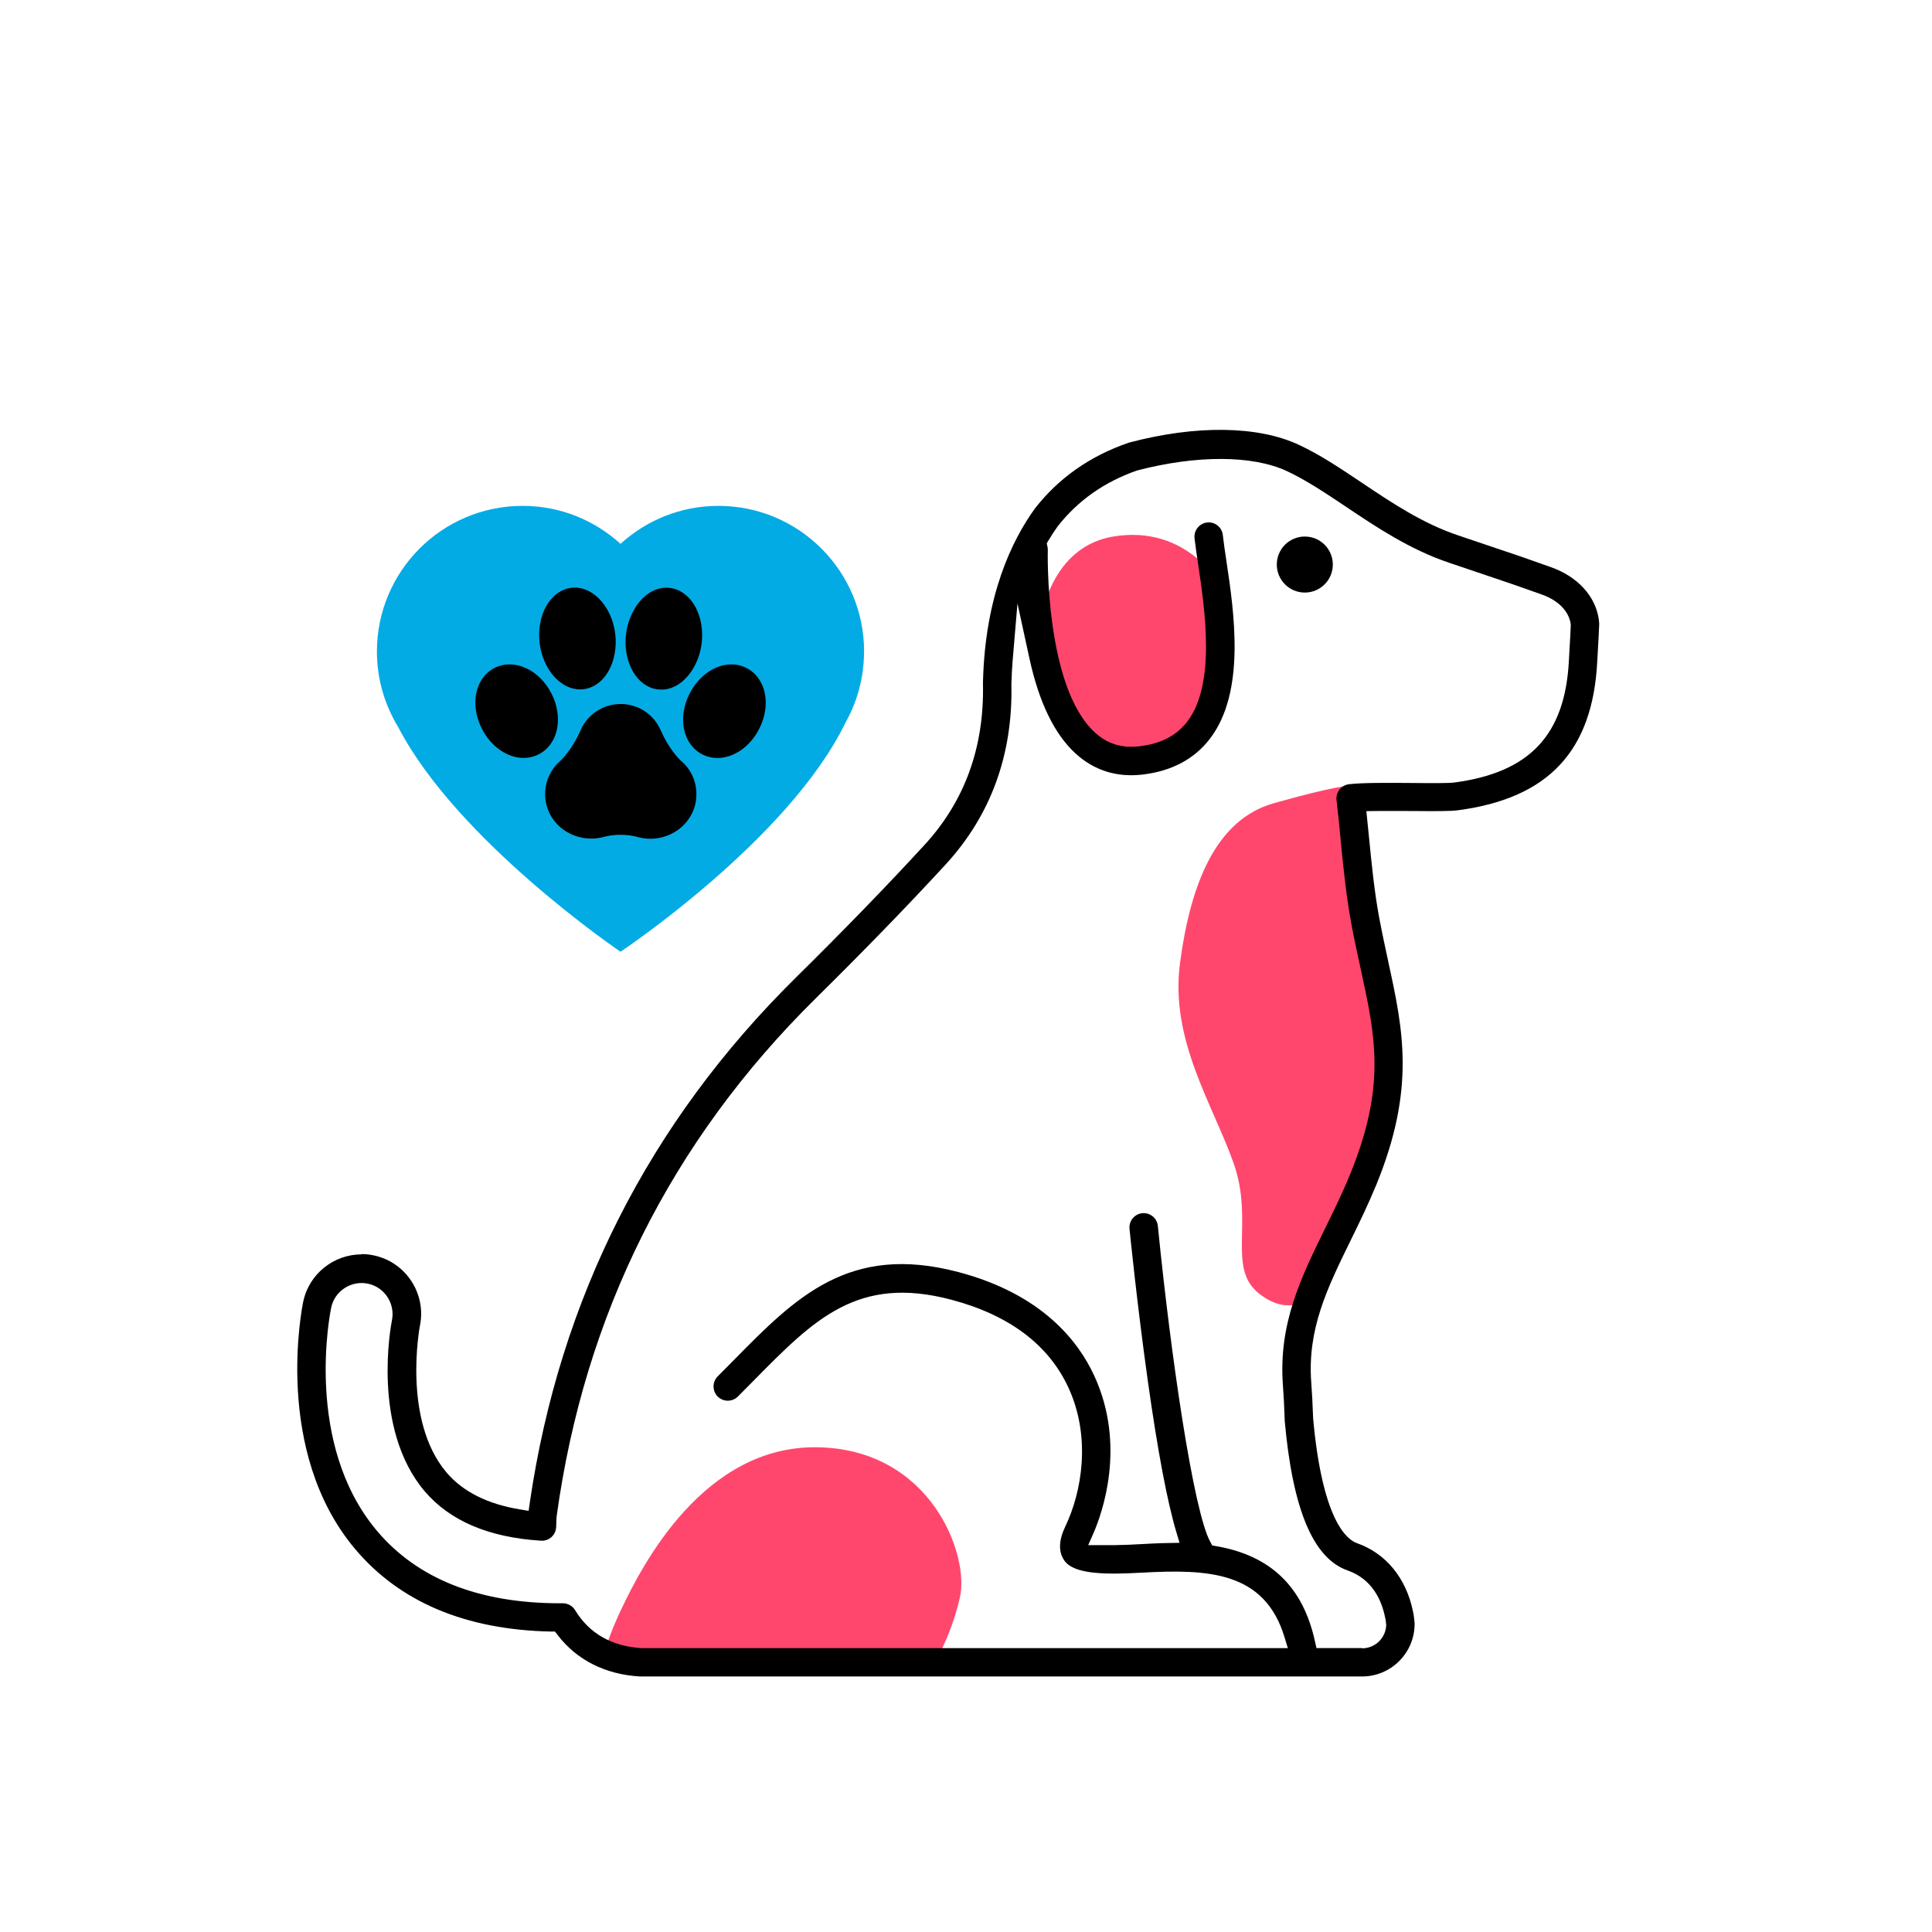
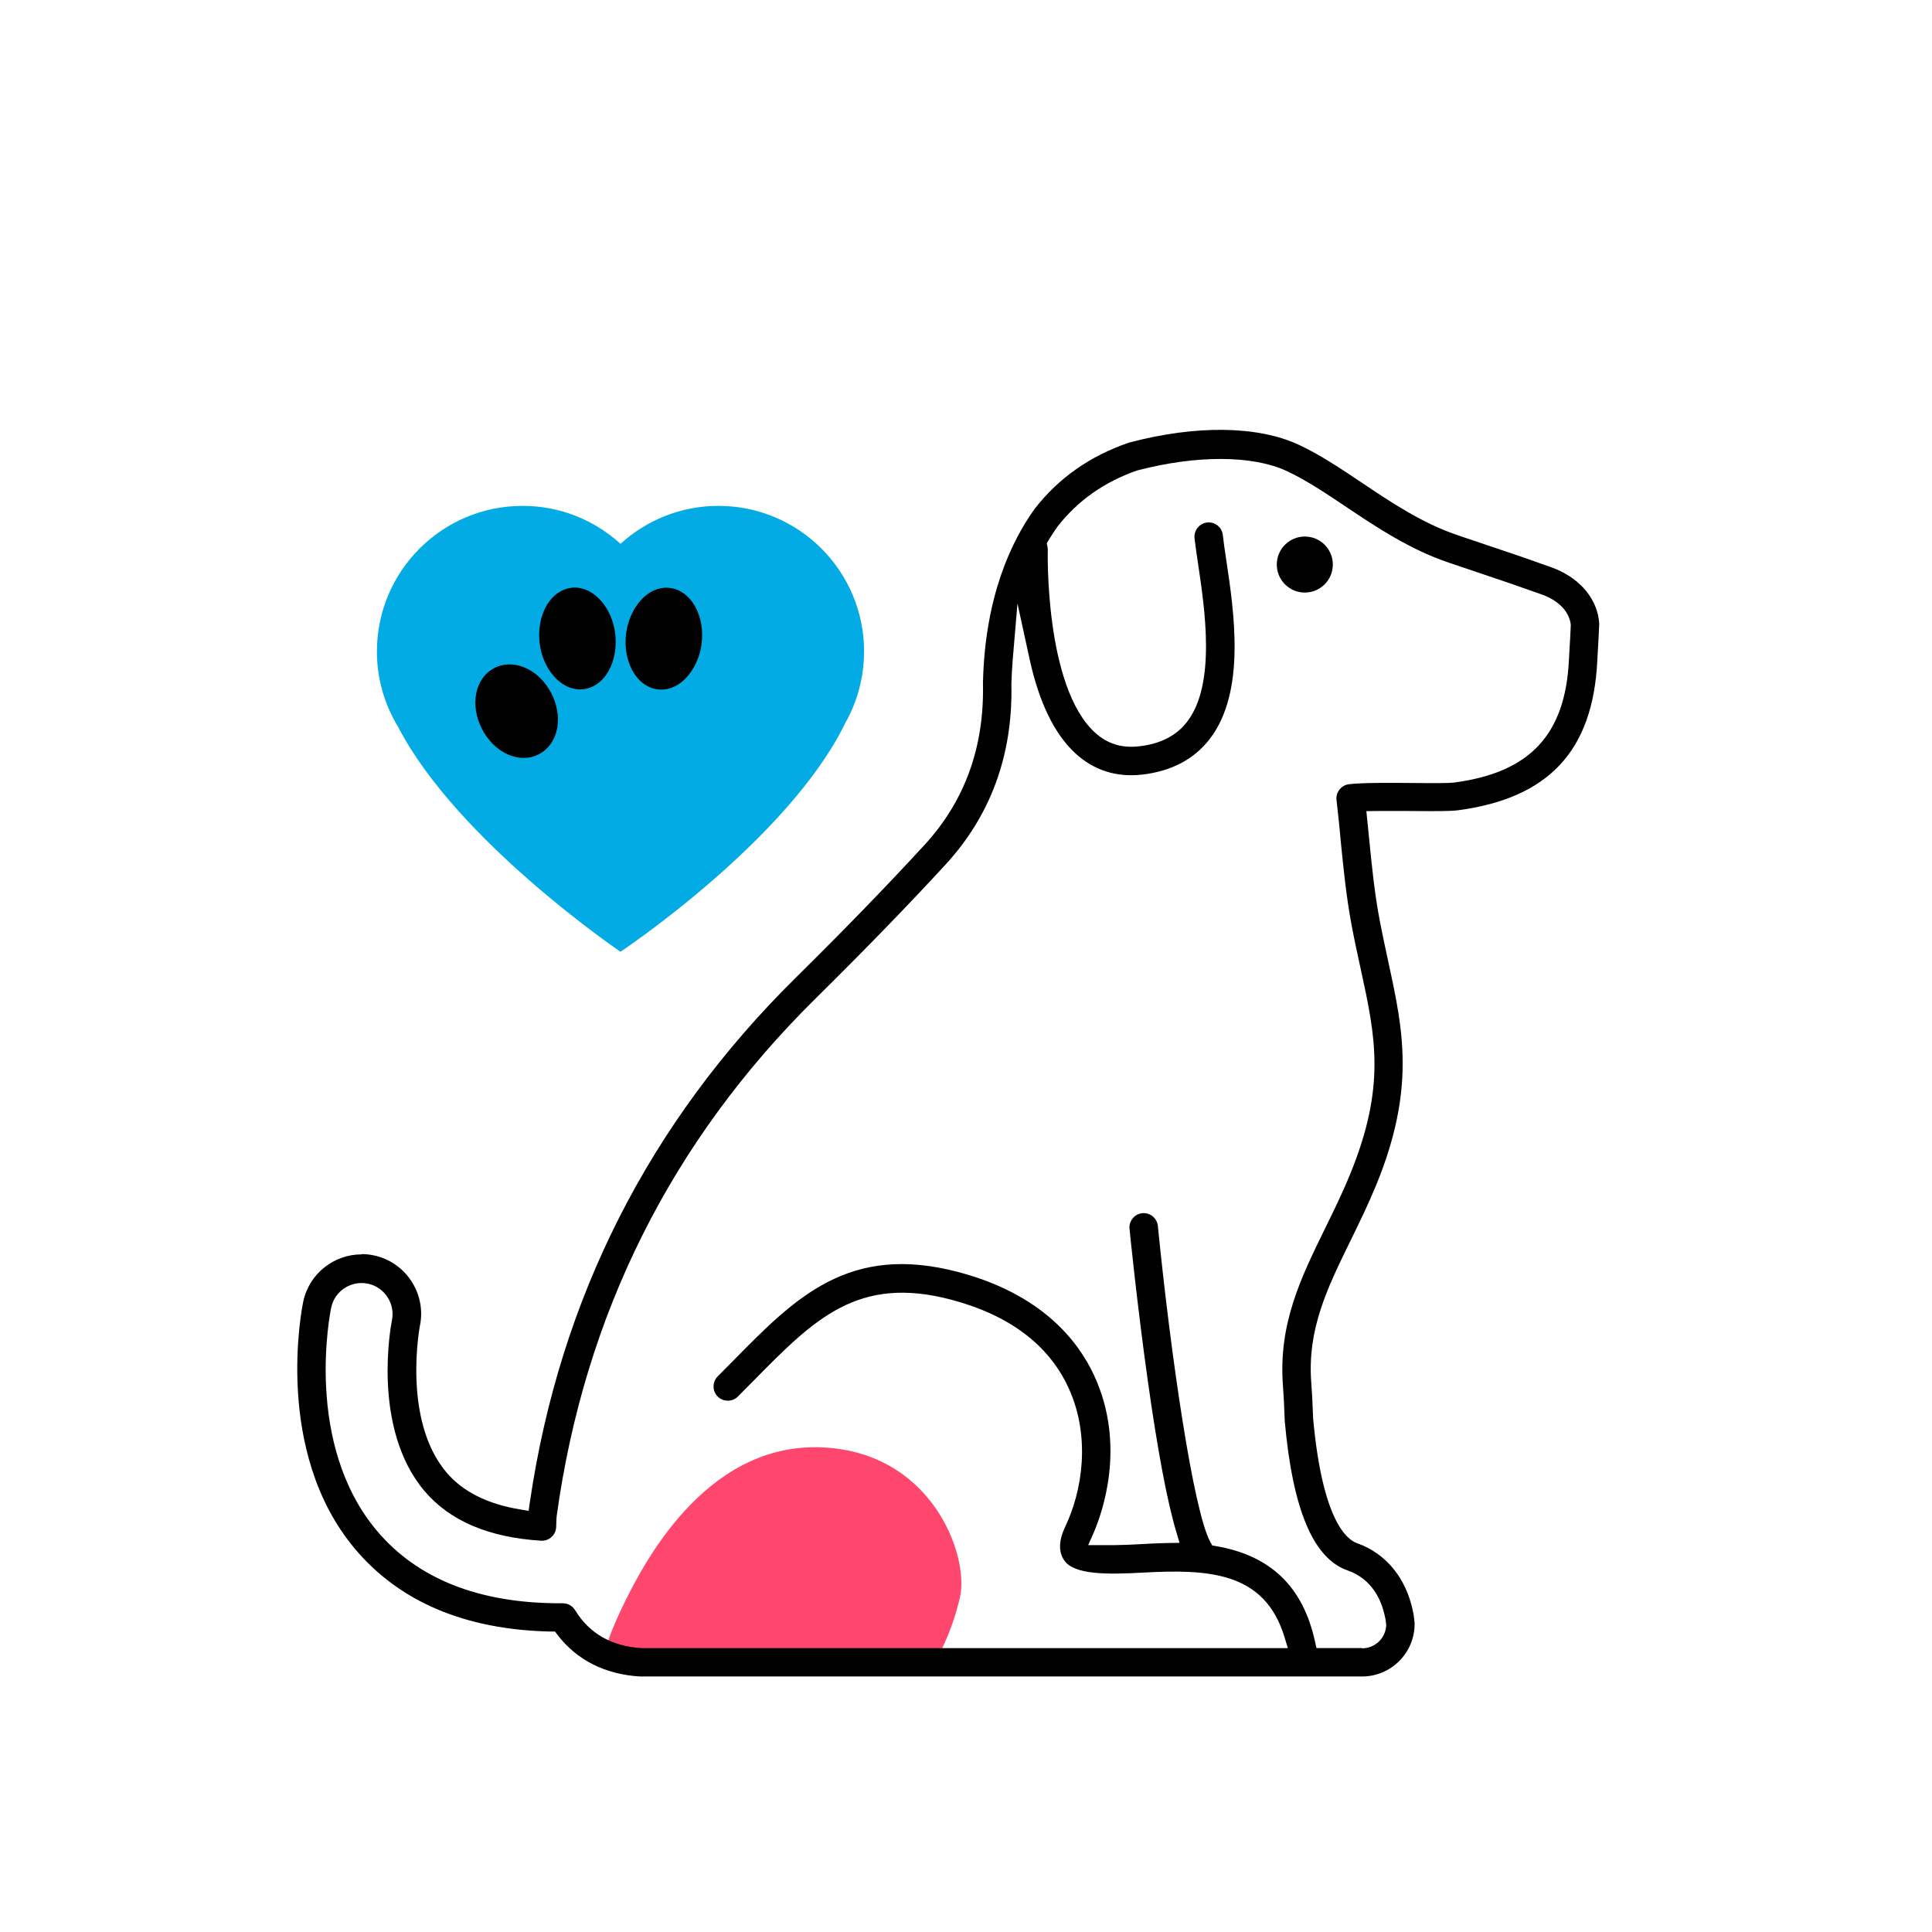
<svg xmlns="http://www.w3.org/2000/svg" id="Ebene_1" version="1.1" viewBox="0 0 283.46 283.46">
  <defs>
    <style>
      .st0 {
        fill: #ff476e;
      }

      .st1 {
        fill: #03abe5;
      }
    </style>
  </defs>
-   <path class="st0" d="M152.23,94.46s.24-13.91,11.11-15.74,15.81,7.26,15.81,7.26c0,0,3.01,2.7,1.32,11.59s-3.07,13.98-12.42,13.98-13.98-6.08-15.81-17.09c-1.84-11.01,0,0,0,0Z" />
-   <path class="st0" d="M186.87,117.85c-8.63,2.45-12.24,12.14-13.74,23.44s4.8,20.71,7.86,29.36-1.08,15.44,3.81,19.2c4.89,3.76,7.91,0,7.91,0l9.79-22.96v-18.45l-4.61-33.13s-1.71-.09-11.01,2.54Z" />
  <path class="st0" d="M91.18,236.06c3.09-6.53,12.11-24,28.77-23.72,16.66.28,22.31,15.84,20.89,22.02s-3.95,9.88-3.95,9.88h-48.57s.13-2.42,2.86-8.19Z" />
  <g>
    <path d="M53.04,184.04c-4.04,0-7.69,2.83-8.55,6.94-.19.89-4.42,21.95,7.57,36.24,6.55,7.81,16.23,11.9,28.77,12.16h.6s.37.49.37.49c2.82,3.69,7,5.8,12.09,6.1h.12s105.83,0,105.83,0c4.25,0,7.71-3.46,7.71-7.71v-.13s-.02-.26-.07-.64c-.04-.41-.1-.75-.17-1.07-1-4.9-3.99-8.53-8.22-10.01-1.49-.52-5.08-3.35-6.43-18.31-.07-2.08-.16-3.71-.27-5.2-.61-7.9,2.35-13.91,5.76-20.88,1.27-2.59,2.58-5.27,3.78-8.19,5.79-14.15,3.93-22.73,1.77-32.66l-.02-.11c-.43-2-.88-4.07-1.3-6.28-.73-3.9-1.12-7.84-1.53-12.01l-.38-3.76,1.37-.02c1.6-.02,3.44,0,5.09,0h.17c3.5.03,5.71.04,6.81-.11,13.3-1.76,19.79-8.72,20.44-21.91.03-.65.07-1.31.11-1.96.06-1.11.13-2.23.17-3.35,0-.06,0-.12,0-.17h0c0-.13-.02-.25-.03-.37l-.03-.27c-.49-3.39-3.11-6.25-7-7.63-4.21-1.5-4.51-1.6-8.21-2.84l-5.45-1.84c-5.24-1.77-9.74-4.79-14.09-7.71-3.17-2.12-6.14-4.12-9.28-5.58-6-2.79-15.04-2.91-24.82-.33-.05.01-.11.03-.16.05-5.63,1.93-10.25,5.18-13.72,9.64-3.34,4.62-7.33,12.75-7.62,25.55v.18c.2,9.31-2.69,17.23-8.58,23.63-5.55,6.04-11.74,12.42-18.92,19.51-21.49,21.21-34.6,47.09-38.98,76.93l-.18,1.26-1.25-.21c-4.79-.78-8.43-2.62-10.82-5.45-6.49-7.69-3.91-21.35-3.88-21.49.97-4.71-2.06-9.34-6.76-10.33-.6-.13-1.2-.19-1.79-.19ZM199.84,241.8h-6.69l-.22-.98c-1.76-8.02-6.5-12.59-14.48-13.97l-.59-.1-.29-.53c-2.46-4.47-5.79-27.21-7.69-46.34-.06-.56-.32-1.06-.76-1.42-.43-.35-.97-.51-1.52-.46-1.15.11-1.99,1.14-1.88,2.29.01.11,1.1,11.04,2.69,22.34,1.44,10.25,2.85,17.7,4.18,22.15l.47,1.58-1.65.03c-1.53.02-2.98.11-4.15.17-1.01.06-2.49.13-3.67.14h-3.93s.77-1.75.77-1.75c1.23-2.82,4.88-12.81.1-23.14-2.38-5.15-7.76-11.96-19.9-15.17-16.07-4.25-23.92,3.72-33,12.95-.76.77-1.54,1.56-2.33,2.35-.39.39-.61.92-.61,1.48s.22,1.08.61,1.48c.82.81,2.14.81,2.96,0,.73-.73,1.44-1.45,2.14-2.16l.21-.21c8.85-8.98,15.24-15.47,28.96-11.84,8.48,2.25,14.26,6.58,17.18,12.88,3.37,7.3,1.98,15.31-.44,20.37-.98,2.06-1.04,3.69-.18,4.98,1.44,2.15,6.35,2.09,11.37,1.82,9.74-.54,18.04-.2,20.96,9.46l.49,1.61h-94.82c-4.42-.28-7.68-2.16-9.76-5.58-.38-.62-1.06-1-1.79-1h-.43c-11.9,0-20.93-3.59-26.88-10.67-10.69-12.74-6.85-31.89-6.68-32.7.51-2.46,2.94-4.03,5.39-3.52,2.45.51,4.03,2.94,3.52,5.4-.13.63-3.03,15.77,4.78,25.02,3.69,4.37,9.45,6.82,17.1,7.29.57.04,1.13-.16,1.55-.55.42-.39.66-.93.67-1.5.01-.82.06-1.38.07-1.53,4.06-29.56,16.83-55.09,37.98-75.96,7.23-7.14,13.47-13.57,19.07-19.65,6.63-7.21,9.88-16.09,9.67-26.39v-.16c.03-1.11.09-2.25.19-3.48l.7-8.29,1.77,8.12c1.39,6.38,3.65,11.04,6.73,13.87,2.7,2.48,6,3.55,9.79,3.12,4.29-.49,7.63-2.25,9.93-5.24,5.31-6.92,3.57-18.57,2.41-26.28-.2-1.34-.39-2.61-.5-3.63-.06-.56-.34-1.05-.77-1.4-.44-.35-.98-.5-1.53-.44-1.15.13-1.97,1.16-1.85,2.31.12,1.08.31,2.33.52,3.77.99,6.6,2.64,17.62-1.59,23.13-1.59,2.08-3.91,3.27-7.08,3.63-2.55.29-4.66-.37-6.48-2.04-7.37-6.77-6.91-26.56-6.9-26.76,0-.16-.01-.33-.05-.51l-.1-.48.25-.42c.44-.74.9-1.43,1.34-2.05,2.97-3.8,6.88-6.55,11.66-8.21,8.77-2.29,16.94-2.25,21.96.08,2.85,1.33,5.7,3.24,8.72,5.26,4.37,2.93,9.32,6.25,15.08,8.19l5.39,1.82c3.71,1.25,4.01,1.35,8.21,2.84,3.38,1.2,4.09,3.33,4.24,4.19l.03.29v.09c-.04,1-.1,2.03-.16,3.03h0c-.04.67-.08,1.35-.11,2.02-.54,10.96-5.72,16.5-16.81,17.97-.82.11-3.2.1-6.23.07-3.57-.03-7.26-.05-9.23.18-1.14.14-1.96,1.18-1.83,2.32.23,1.93.42,3.87.6,5.74v.11c.43,4.27.83,8.3,1.59,12.38.44,2.35.92,4.56,1.35,6.51,2.18,10,3.75,17.23-1.55,30.18-1.14,2.79-2.43,5.41-3.67,7.94-3.53,7.2-6.87,14-6.18,23.04.11,1.46.19,3.06.26,5.05v.11c1.16,13.02,4.18,20.21,9.22,21.97,3.68,1.29,5.03,4.47,5.51,6.91l.03.12c.02.07.05.22.08.52l.05.41v.1c-.09,1.89-1.64,3.37-3.53,3.37Z" />
    <path d="M191.44,78.72c-2.27,0-4.11,1.84-4.11,4.11s1.84,4.11,4.11,4.11,4.11-1.84,4.11-4.11-1.84-4.11-4.11-4.11Z" />
  </g>
  <path class="st1" d="M126.78,95.6c0-11.81-9.57-21.38-21.38-21.38-5.53,0-10.56,2.12-14.36,5.57-3.8-3.45-8.82-5.57-14.36-5.57-11.81,0-21.38,9.57-21.38,21.38,0,4.07,1.16,7.85,3.13,11.09,8.7,16.76,32.61,32.95,32.61,32.95,0,0,24.69-16.43,33.01-33.62,1.73-3.08,2.72-6.63,2.72-10.42Z" />
  <g>
-     <path d="M88.59,122.79c.73-.2,1.58-.31,2.46-.31s1.76.11,2.5.32c.61.17,1.24.26,1.87.26,1.35,0,2.68-.39,3.83-1.15,1.58-1.04,2.63-2.69,2.87-4.53,0,0,0,0,0,0,.29-2.27-.57-4.45-2.33-5.86-.47-.48-1.79-1.95-2.82-4.3-1-2.39-3.32-3.93-5.91-3.93s-4.91,1.54-5.91,3.93c-1.28,2.93-3.01,4.49-3.04,4.51-1.36,1.21-2.13,2.95-2.13,4.77,0,2.03.93,3.89,2.54,5.12,1.71,1.3,3.98,1.74,6.06,1.17Z" />
    <path d="M81.77,106.7c.26-1.61-.05-3.39-.88-4.99-.83-1.61-2.09-2.89-3.56-3.61-1.62-.79-3.36-.83-4.79-.09-2.85,1.47-3.65,5.4-1.82,8.95,1.37,2.66,3.78,4.24,6.1,4.24.77,0,1.53-.17,2.25-.54,1.42-.74,2.41-2.18,2.7-3.95Z" />
    <path d="M96.5,101.14c.18.02.36.04.54.04,1.01,0,2-.36,2.91-1.07,1.58-1.23,2.73-3.43,3-5.75.22-1.84-.08-3.67-.84-5.15-.86-1.68-2.25-2.76-3.82-2.95-1.19-.15-2.38.2-3.44,1.03-1.58,1.23-2.73,3.44-3,5.76-.22,1.84.08,3.67.84,5.15.86,1.69,2.26,2.76,3.81,2.95Z" />
    <path d="M85.1,101.15c1.68,0,3.2-.98,4.18-2.69.86-1.5,1.22-3.49.99-5.44-.45-3.82-3.06-6.81-5.93-6.81-1.68,0-3.2.98-4.18,2.69-.86,1.5-1.22,3.49-.99,5.44.45,3.82,3.06,6.81,5.93,6.81Z" />
-     <path d="M101.2,101.72c-1.83,3.54-1.03,7.47,1.82,8.95.71.37,1.47.54,2.25.54,2.32,0,4.73-1.58,6.1-4.24,1.83-3.54,1.03-7.47-1.82-8.95,0,0,0,0,0,0-2.85-1.47-6.52.15-8.35,3.7Z" />
  </g>
</svg>